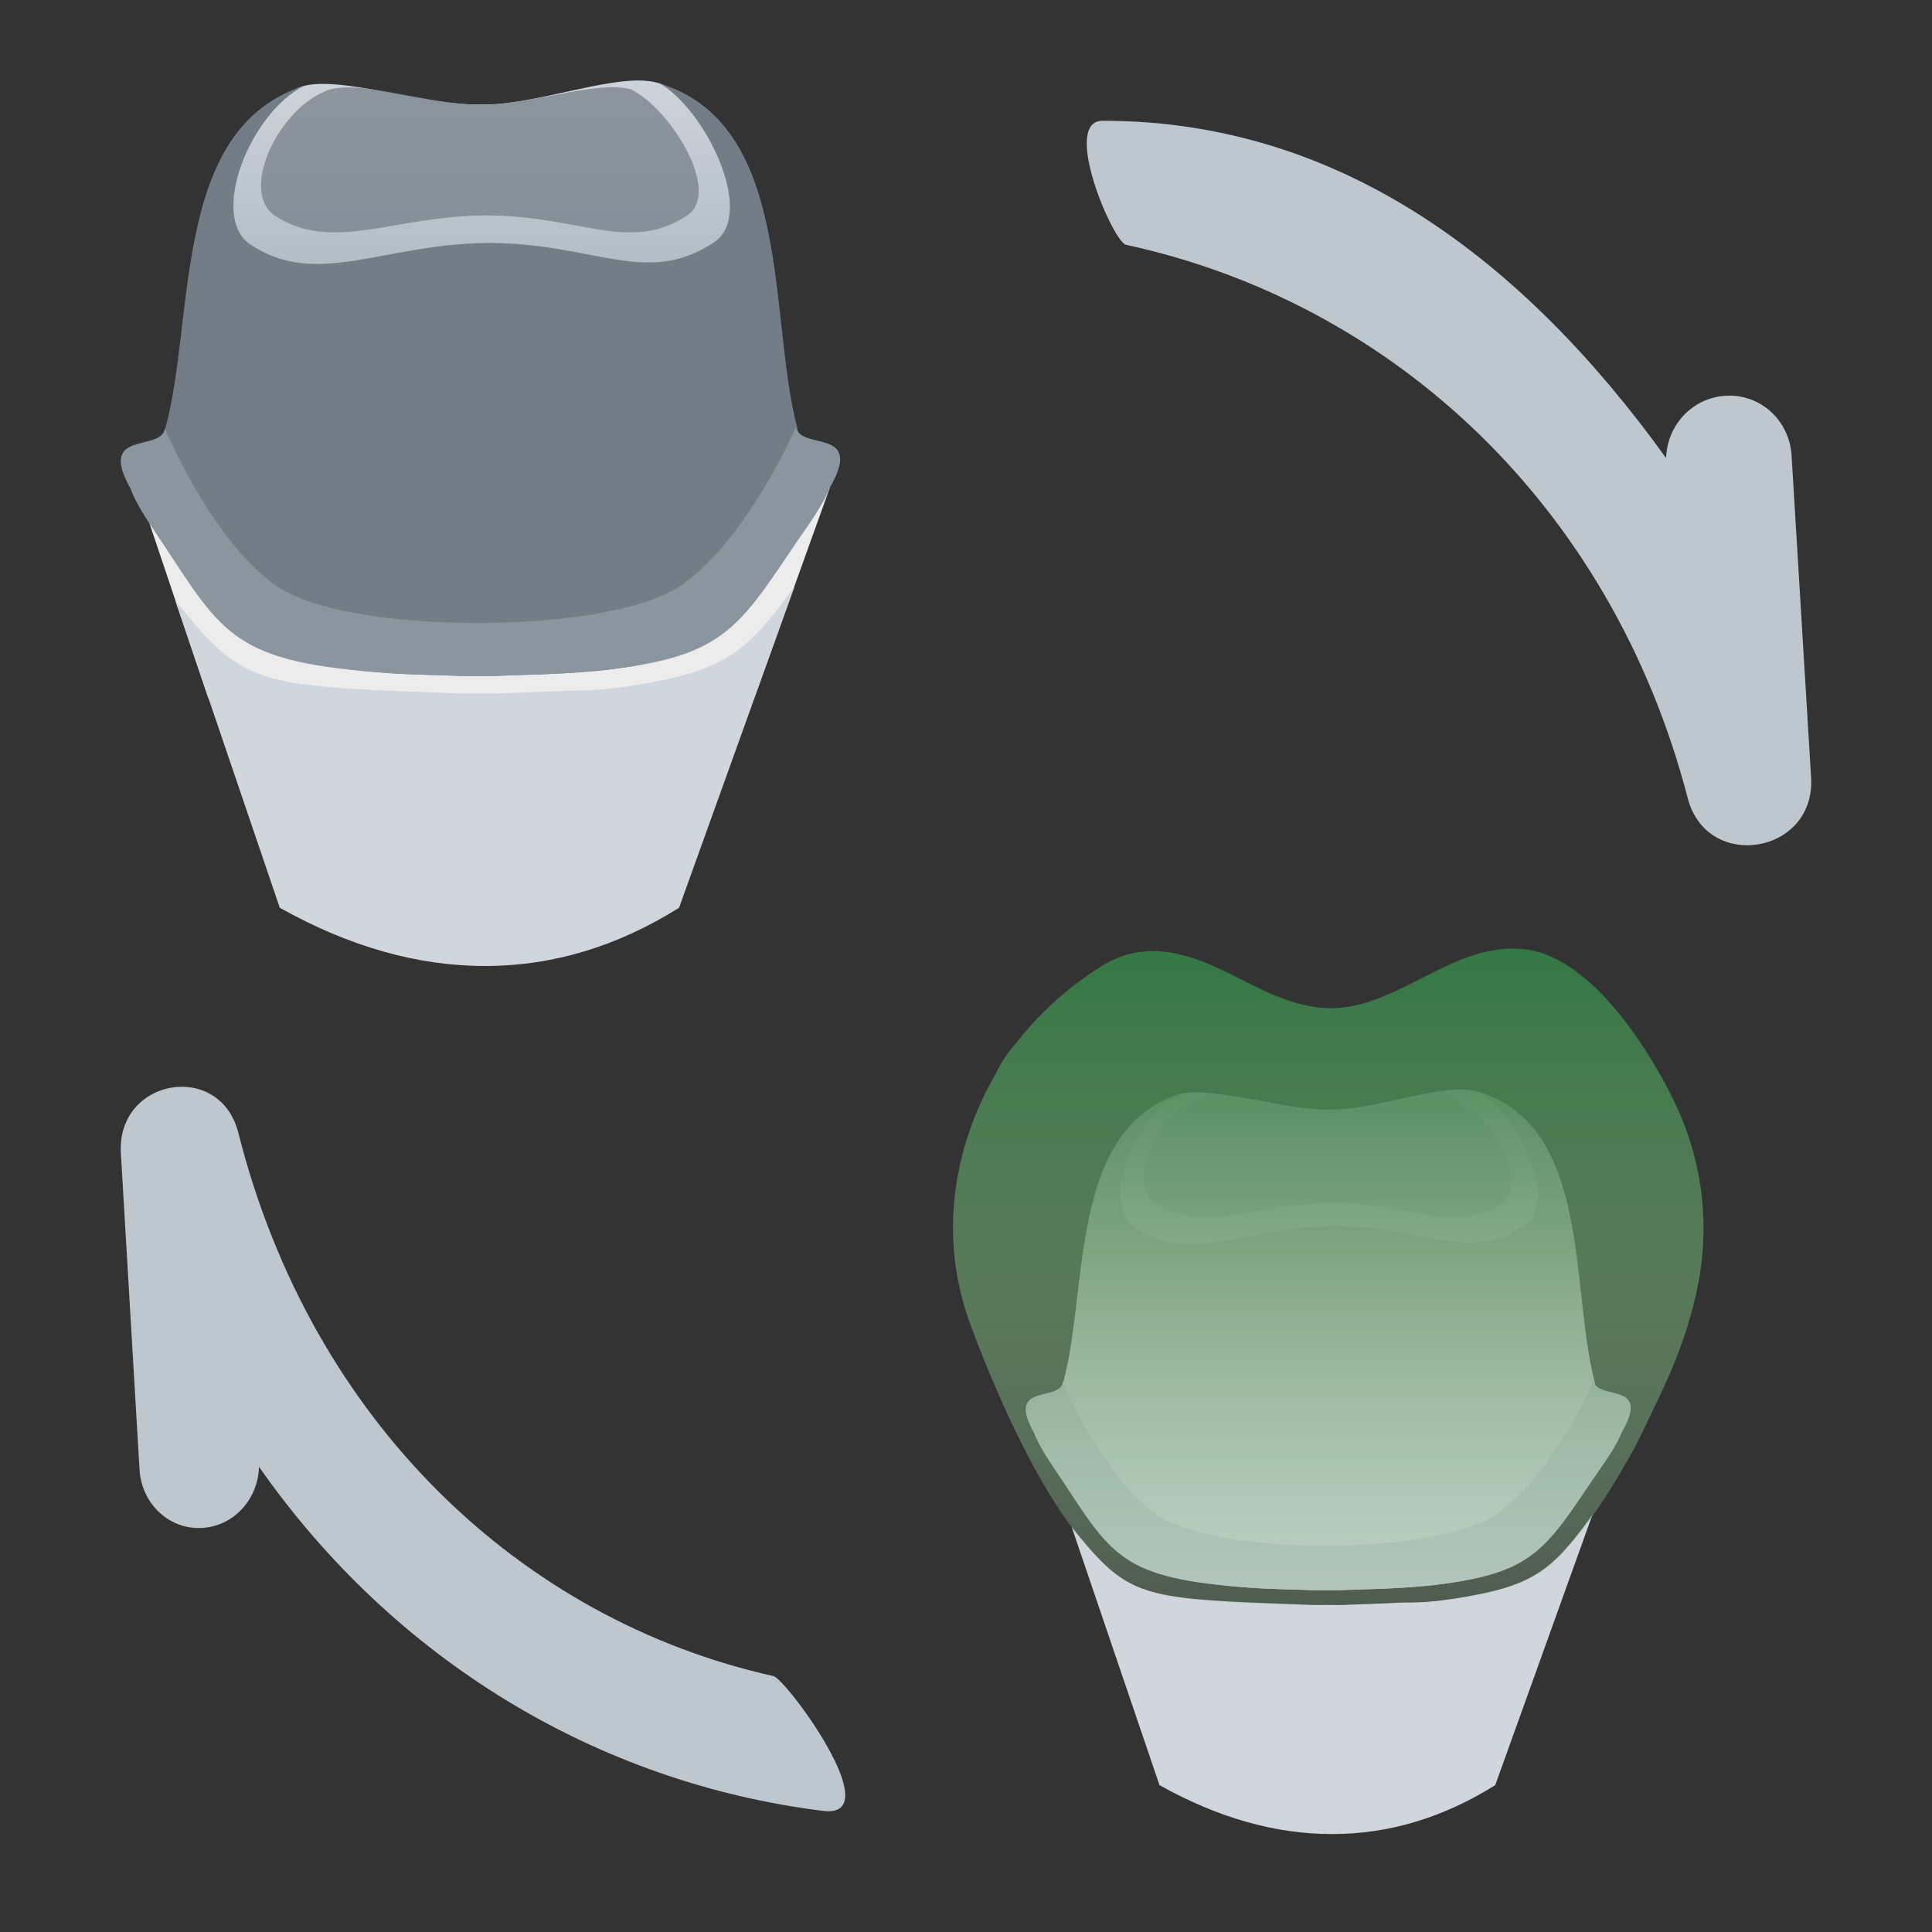
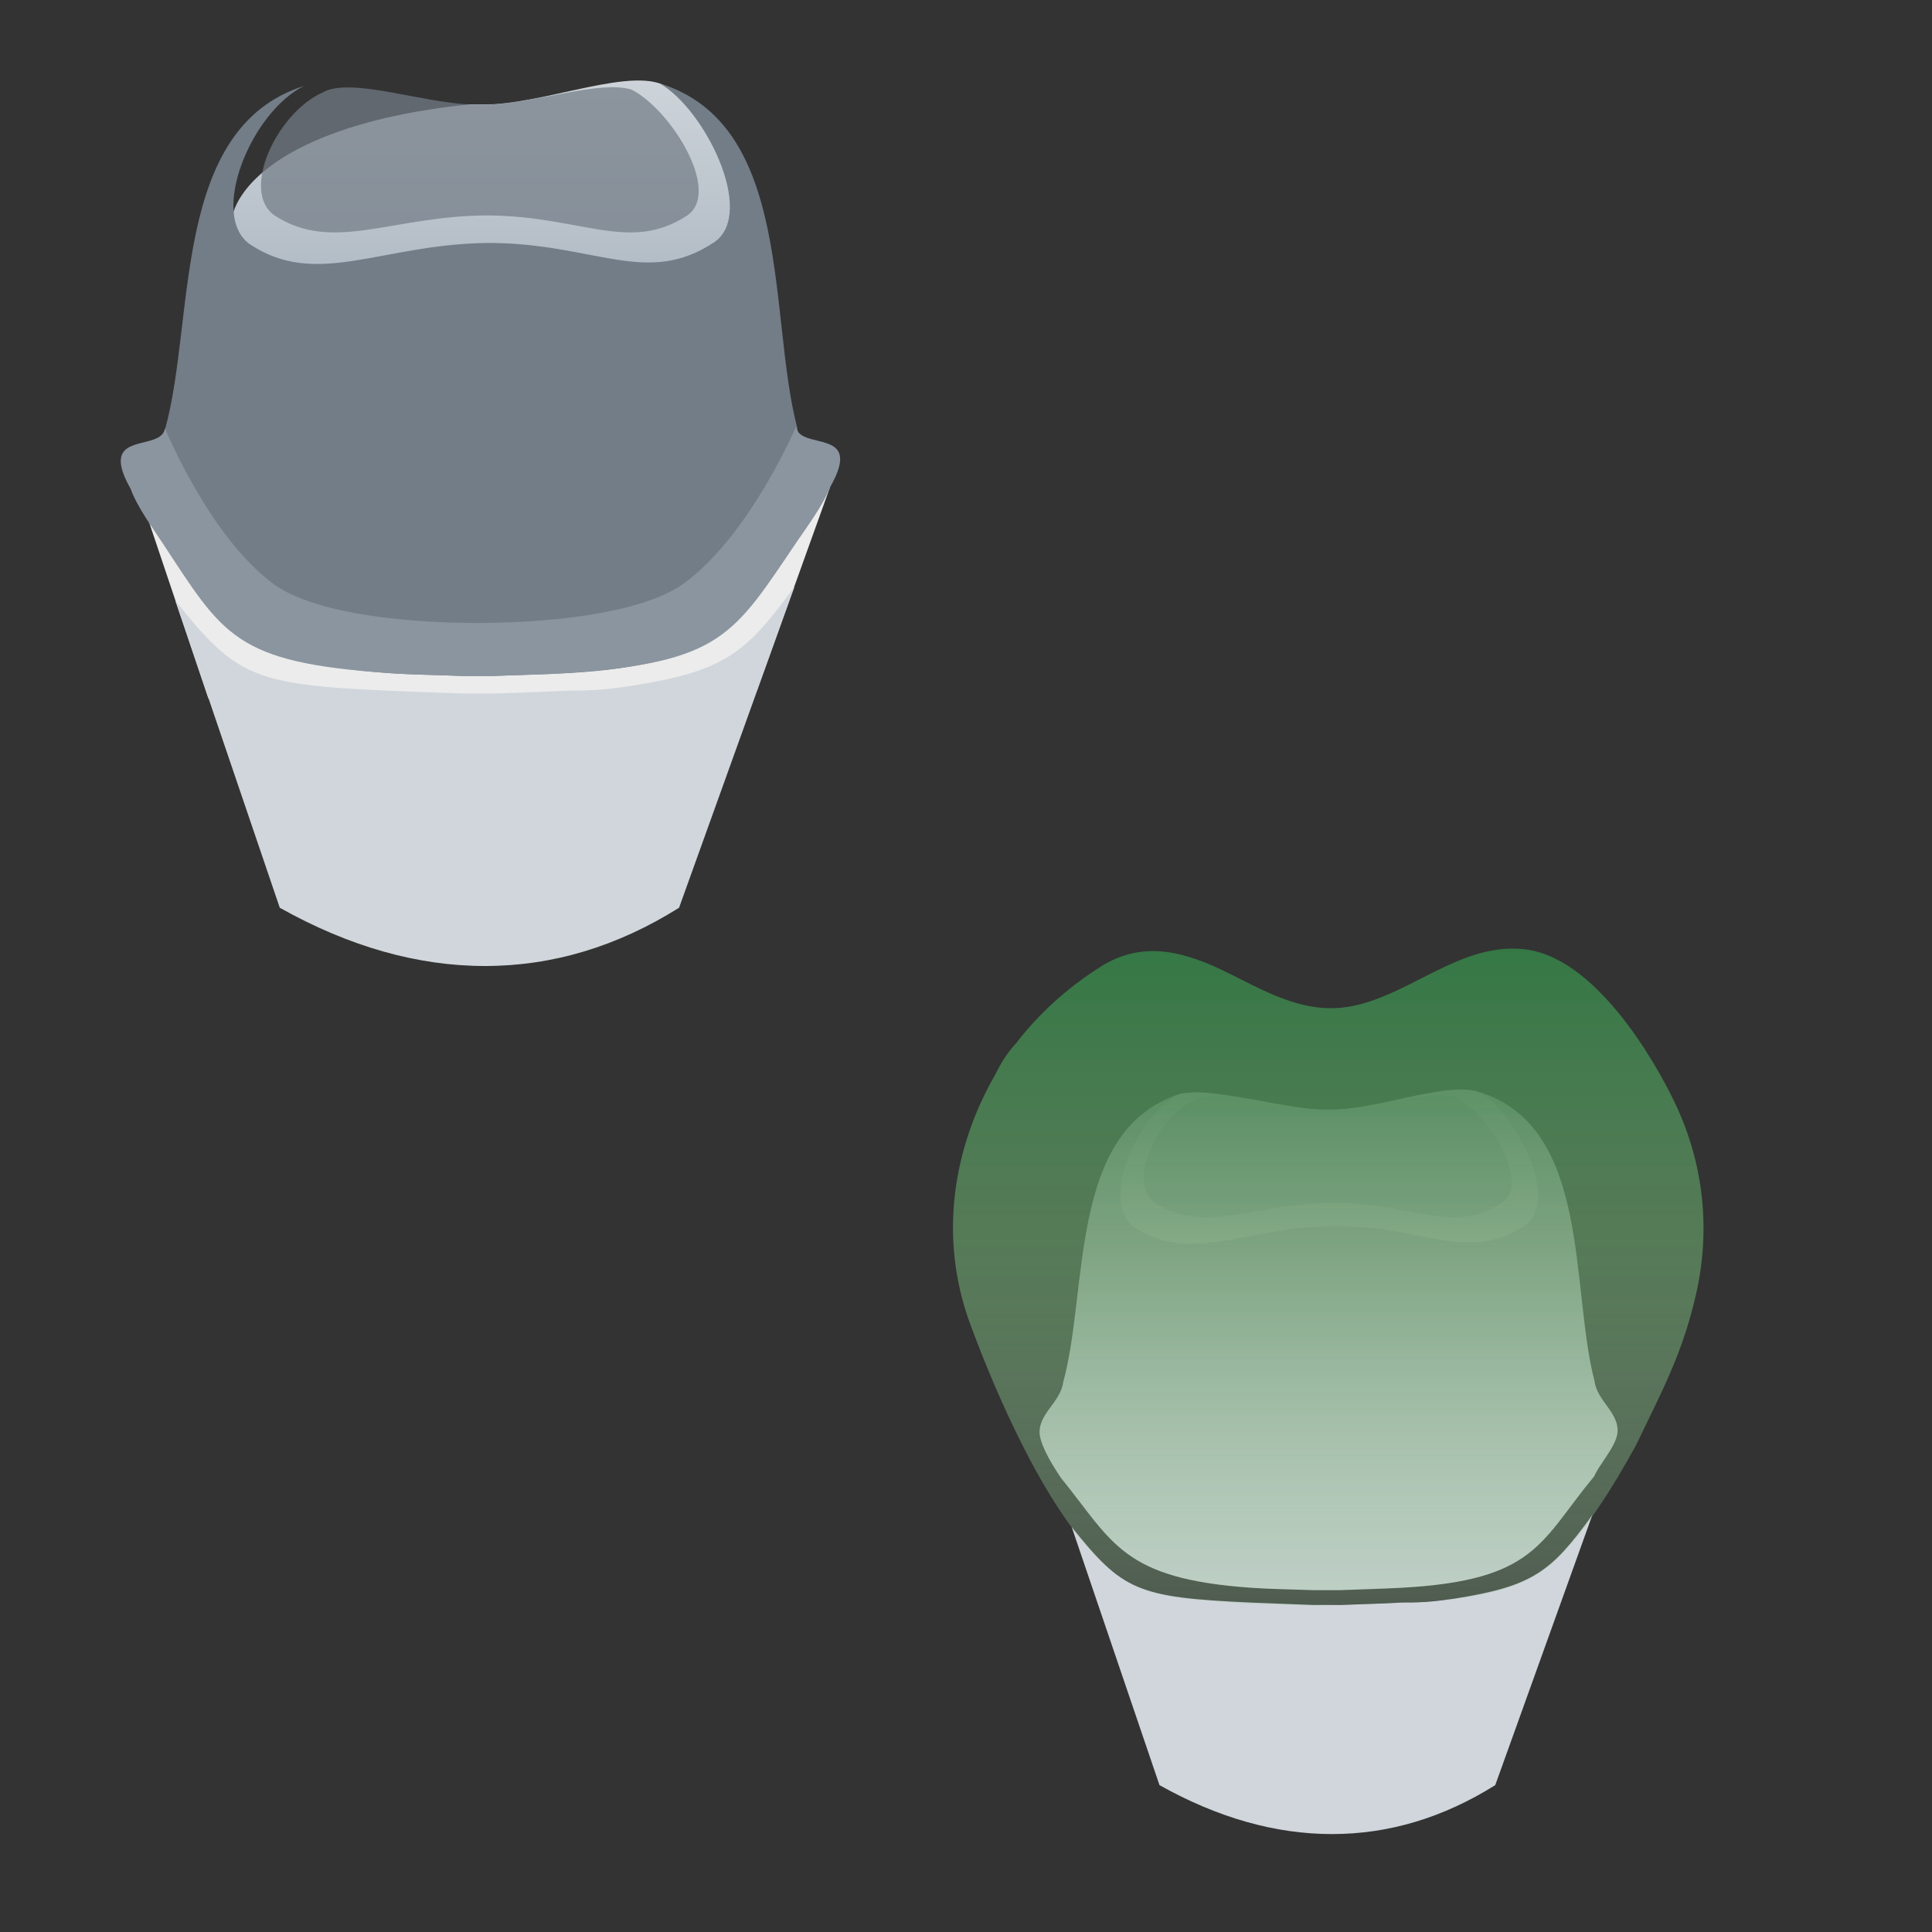
<svg xmlns="http://www.w3.org/2000/svg" width="48px" height="48px" viewBox="0 0 48 48" version="1.1">
  <rect x="0" y="0" width="48" height="48" fill="#333333" stroke="none" />
  <title>stepbar_nojaw_waxup_die_align</title>
  <defs>
    <linearGradient x1="50%" y1="0%" x2="50%" y2="100%" id="linearGradient-1">
      <stop stop-color="#D0D6DB" offset="0%" />
      <stop stop-color="#AAB5C0" offset="100%" />
    </linearGradient>
    <linearGradient x1="50%" y1="0%" x2="50%" y2="100%" id="linearGradient-2">
      <stop stop-color="#337744" offset="0%" />
      <stop stop-color="#619263" stop-opacity="0.752" offset="45.512%" />
      <stop stop-color="#96C298" stop-opacity="0.285" offset="100%" />
    </linearGradient>
  </defs>
  <g id="stepbar_nojaw_waxup_die_align" stroke="none" stroke-width="1" fill="none" fill-rule="evenodd">
    <g>
      <rect id="矩形" x="0" y="0" width="48" height="48" />
-       <path d="M44.996,28.685 L44.51,36.701 C44.482,37.12 44.292,37.51 43.982,37.785 C43.672,38.06 43.268,38.197 42.858,38.166 C42.052,38.114 41.418,37.444 41.394,36.62 C37.877,41.503 33.327,45 27.396,45 C26.358,45 27.653,41.988 27.975,41.918 C34.562,40.492 40.028,35.48 41.932,28.168 C42.41,26.329 45.113,26.782 44.996,28.685 Z M19.217,6.358 C12.943,7.758 7.736,12.677 5.922,19.854 C5.467,21.658 2.893,21.214 3.003,19.346 L3.467,11.478 C3.493,11.068 3.674,10.685 3.969,10.415 C4.265,10.145 4.65,10.01 5.04,10.041 C5.808,10.091 6.412,10.749 6.435,11.558 C9.785,6.765 14.837,3.707 20.447,3.009 C22.109,2.802 19.524,6.289 19.217,6.358 Z" id="形状" fill="#BEC6CE" fill-rule="nonzero" transform="translate(24, 24) scale(-1, 1) rotate(180) translate(-24, -24) " />
      <g id="die" transform="translate(3, 2)">
        <polygon id="路径" fill="#ECECEC" points="0.639 10.781 2.176 15.349 15.805 15.158 17.618 10.114" />
        <path d="M16.741,12.571 C15.522,14.256 14.979,14.677 12.677,15.042 C12.244,15.103 11.832,15.163 11.144,15.158 C11.11,15.161 11.076,15.161 11.042,15.163 C10.496,15.191 9.948,15.206 9.393,15.227 C9.358,15.228 9.324,15.229 9.289,15.23 L8.877,15.23 L8.465,15.23 C7.842,15.205 7.231,15.186 6.621,15.159 C3.284,15.007 2.86,14.804 1.356,12.925 L3.951,20.553 C5.673,21.518 7.372,22 9.048,22 C10.725,22 12.332,21.518 13.871,20.553 L16.741,12.571 Z" id="Fill-1" fill="#D0D6DB" />
-         <path d="M9.27,0.59 C9.072,0.596 8.862,0.596 8.665,0.593 C7.015,0.507 4.666,-0.359 4.149,0.382 C2.994,1.178 2.097,3.61 3.073,4.379 C3.319,4.572 4.227,5.182 4.984,5.518 C5.899,5.923 6.095,6.145 8.601,6.133 C8.81,6.137 9.036,6.132 9.244,6.133 C11.561,6.124 11.956,5.899 12.885,5.485 C13.653,5.143 14.579,4.521 14.83,4.326 C15.83,3.543 14.876,1.029 13.764,0.326 C13.124,-0.496 10.924,0.482 9.27,0.59" id="Fill-2" fill="url(#linearGradient-1)" />
+         <path d="M9.27,0.59 C9.072,0.596 8.862,0.596 8.665,0.593 C2.994,1.178 2.097,3.61 3.073,4.379 C3.319,4.572 4.227,5.182 4.984,5.518 C5.899,5.923 6.095,6.145 8.601,6.133 C8.81,6.137 9.036,6.132 9.244,6.133 C11.561,6.124 11.956,5.899 12.885,5.485 C13.653,5.143 14.579,4.521 14.83,4.326 C15.83,3.543 14.876,1.029 13.764,0.326 C13.124,-0.496 10.924,0.482 9.27,0.59" id="Fill-2" fill="url(#linearGradient-1)" />
        <path d="M9.128,4.036 C6.472,4.062 4.865,5.179 3.202,4.064 C2.194,3.341 3.236,0.787 4.556,0.134 C1.252,1.184 1.86,5.902 1.106,8.649 C1.021,9.263 0.339,9.595 0.414,10.213 C0.475,10.611 0.843,11.182 1.035,11.471 C2.584,13.38 2.841,14.456 6.662,14.723 C7.26,14.765 7.863,14.769 8.475,14.793 L9.278,14.793 C9.892,14.769 10.495,14.756 11.096,14.723 C15.089,14.507 15.194,13.355 16.793,11.431 C16.947,11.074 17.41,10.58 17.478,10.179 C17.564,9.555 16.877,9.225 16.802,8.607 C16.083,5.847 16.71,1.086 13.387,0.072 C14.497,0.696 15.788,3.273 14.757,4.01 C13.061,5.145 11.789,4.036 9.128,4.036" id="Fill-4" fill="#737D87" />
        <path d="M13.997,12.491 C13.093,13.152 11.069,13.472 8.86,13.478 L8.86,13.478 C6.659,13.474 4.671,13.157 3.786,12.501 L3.786,12.501 C2.191,11.318 1.097,8.64 1.097,8.64 L1.097,8.64 C1.03,9.125 0.008,8.847 0,9.449 L0,9.449 L0,9.462 C0.002,9.621 0.073,9.841 0.248,10.149 L0.248,10.149 C0.393,10.568 0.805,11.138 1.015,11.456 L1.015,11.456 C2.555,13.795 2.822,14.456 6.644,14.722 L6.644,14.722 C7.241,14.765 7.845,14.768 8.457,14.793 L8.457,14.793 L8.861,14.793 L9.265,14.793 C9.879,14.768 10.484,14.765 11.084,14.722 L11.084,14.722 C14.937,14.454 15.219,13.789 16.816,11.433 L16.816,11.433 C17.034,11.112 17.461,10.536 17.618,10.114 L17.618,10.114 C17.795,9.804 17.869,9.583 17.873,9.423 L17.873,9.423 L17.873,9.395 C17.858,8.804 16.839,9.082 16.78,8.598 L16.78,8.598 C16.78,8.598 15.628,11.298 13.997,12.491" id="Fill-6" fill="#8B959F" />
        <path d="M5.13,0.243 C5.894,-0.021 7.443,0.532 8.678,0.597 C8.847,0.6 9.026,0.601 9.195,0.597 C10.399,0.534 11.905,-0.006 12.685,0.224 C13.659,0.712 14.933,2.753 14.077,3.352 C12.631,4.297 11.453,3.363 9.093,3.352 C6.733,3.363 5.266,4.297 3.82,3.352 C2.966,2.754 3.877,0.798 5.027,0.292 C5.027,0.292 5.099,0.254 5.13,0.243" id="Fill-10" fill="#737D87" opacity="0.719" />
      </g>
      <g id="nojaw_die" transform="translate(23.677, 23.567)">
        <path d="M15.885,14.071 C14.86,15.488 14.404,15.842 12.468,16.149 C12.104,16.2 11.757,16.251 11.179,16.247 C11.15,16.249 11.121,16.249 11.093,16.251 C10.634,16.275 10.173,16.287 9.706,16.305 C9.677,16.306 9.648,16.306 9.619,16.307 L9.272,16.307 L8.926,16.307 C8.402,16.286 7.888,16.27 7.376,16.247 C4.569,16.12 4.213,15.949 2.948,14.369 L5.13,20.784 C6.578,21.595 8.007,22 9.416,22 C10.826,22 12.178,21.595 13.472,20.784 L15.885,14.071 Z" id="Fill-1" fill="#D0D6DB" />
        <path d="M9.603,3.996 C9.436,4.002 9.26,4.002 9.094,3.999 C7.707,3.927 5.732,3.199 5.297,3.821 C4.326,4.491 3.572,6.536 4.392,7.183 C4.599,7.345 5.362,7.858 5.999,8.14 C6.769,8.481 6.933,8.667 9.04,8.657 C9.216,8.661 9.406,8.657 9.581,8.657 C11.53,8.65 11.862,8.461 12.643,8.113 C13.288,7.825 14.067,7.302 14.278,7.138 C15.12,6.48 14.317,4.366 13.382,3.775 C12.844,3.083 10.994,3.906 9.603,3.996" id="Fill-2" fill="#ECEEF0" />
        <path d="M9.484,6.894 C7.25,6.916 5.899,7.856 4.501,6.918 C3.652,6.31 4.529,4.163 5.639,3.613 C2.861,4.496 3.372,8.463 2.738,10.773 C2.667,11.29 2.093,11.568 2.156,12.089 C2.207,12.423 2.517,12.903 2.678,13.146 C3.98,14.751 4.197,15.657 7.41,15.881 C7.913,15.916 8.42,15.92 8.935,15.94 L9.61,15.94 C10.126,15.92 10.633,15.908 11.139,15.881 C14.496,15.699 14.585,14.731 15.929,13.113 C16.059,12.812 16.448,12.397 16.505,12.06 C16.578,11.535 16,11.257 15.937,10.738 C15.332,8.417 15.859,4.414 13.065,3.561 C13.998,4.086 15.084,6.253 14.217,6.872 C12.791,7.827 11.721,6.894 9.484,6.894" id="Fill-4" fill="#D0D5D9" />
-         <path d="M13.578,14.004 C12.818,14.56 11.116,14.829 9.258,14.834 L9.258,14.834 C7.407,14.831 5.736,14.564 4.992,14.012 L4.992,14.012 C3.65,13.018 2.73,10.766 2.73,10.766 L2.73,10.766 C2.674,11.174 1.814,10.94 1.808,11.446 L1.808,11.446 L1.808,11.457 C1.809,11.591 1.869,11.776 2.016,12.035 L2.016,12.035 C2.139,12.387 2.485,12.866 2.662,13.134 L2.662,13.134 C3.957,15.1 4.181,15.656 7.395,15.88 L7.395,15.88 C7.897,15.916 8.405,15.919 8.92,15.94 L8.92,15.94 L9.259,15.94 L9.599,15.94 C10.115,15.919 10.624,15.916 11.129,15.88 L11.129,15.88 C14.369,15.655 14.605,15.096 15.949,13.114 L15.949,13.114 C16.132,12.844 16.491,12.36 16.622,12.005 L16.622,12.005 C16.772,11.745 16.834,11.559 16.838,11.424 L16.838,11.424 L16.838,11.4 C16.825,10.904 15.968,11.138 15.919,10.73 L15.919,10.73 C15.919,10.73 14.949,13.001 13.578,14.004" id="Fill-6" fill="#C0C7CE" />
        <path d="M6.122,3.705 C6.764,3.483 8.067,3.948 9.105,4.002 C9.247,4.005 9.398,4.006 9.54,4.002 C10.552,3.949 11.819,3.495 12.474,3.688 C13.294,4.099 14.365,5.815 13.645,6.319 C12.43,7.114 11.439,6.328 9.455,6.319 C7.47,6.328 6.236,7.114 5.02,6.319 C4.302,5.816 5.068,4.172 6.035,3.746 C6.035,3.746 6.095,3.714 6.122,3.705" id="Fill-10" fill="#D0D6DB" />
        <path d="M9.167,1.473 C8.333,1.401 7.599,0.986 6.871,0.623 C5.779,0.078 4.731,-0.229 3.65,0.461 C2.804,1.002 2.113,1.642 1.57,2.35 C1.358,2.576 1.191,2.838 1.056,3.12 C-0.007,4.957 -0.353,7.179 0.414,9.29 C0.727,10.15 2.098,13.759 3.699,15.238 C4.616,16.126 5.412,16.126 7.143,16.265 L8.97,16.323 L11.577,16.237 C13.609,16.112 14.566,15.718 15.232,14.917 C15.75,14.367 16.328,13.509 16.967,12.343 C17.627,10.969 18.132,10.047 18.466,8.562 C18.82,6.989 18.654,5.359 17.955,3.875 C17.391,2.679 15.92,0.21 14.198,0.016 C14.099,0.005 14.002,0 13.905,0 C13.094,0 12.363,0.37 11.634,0.741 C10.841,1.144 10.051,1.549 9.167,1.473 Z" id="Fill-1" fill="url(#linearGradient-2)" />
      </g>
    </g>
  </g>
</svg>